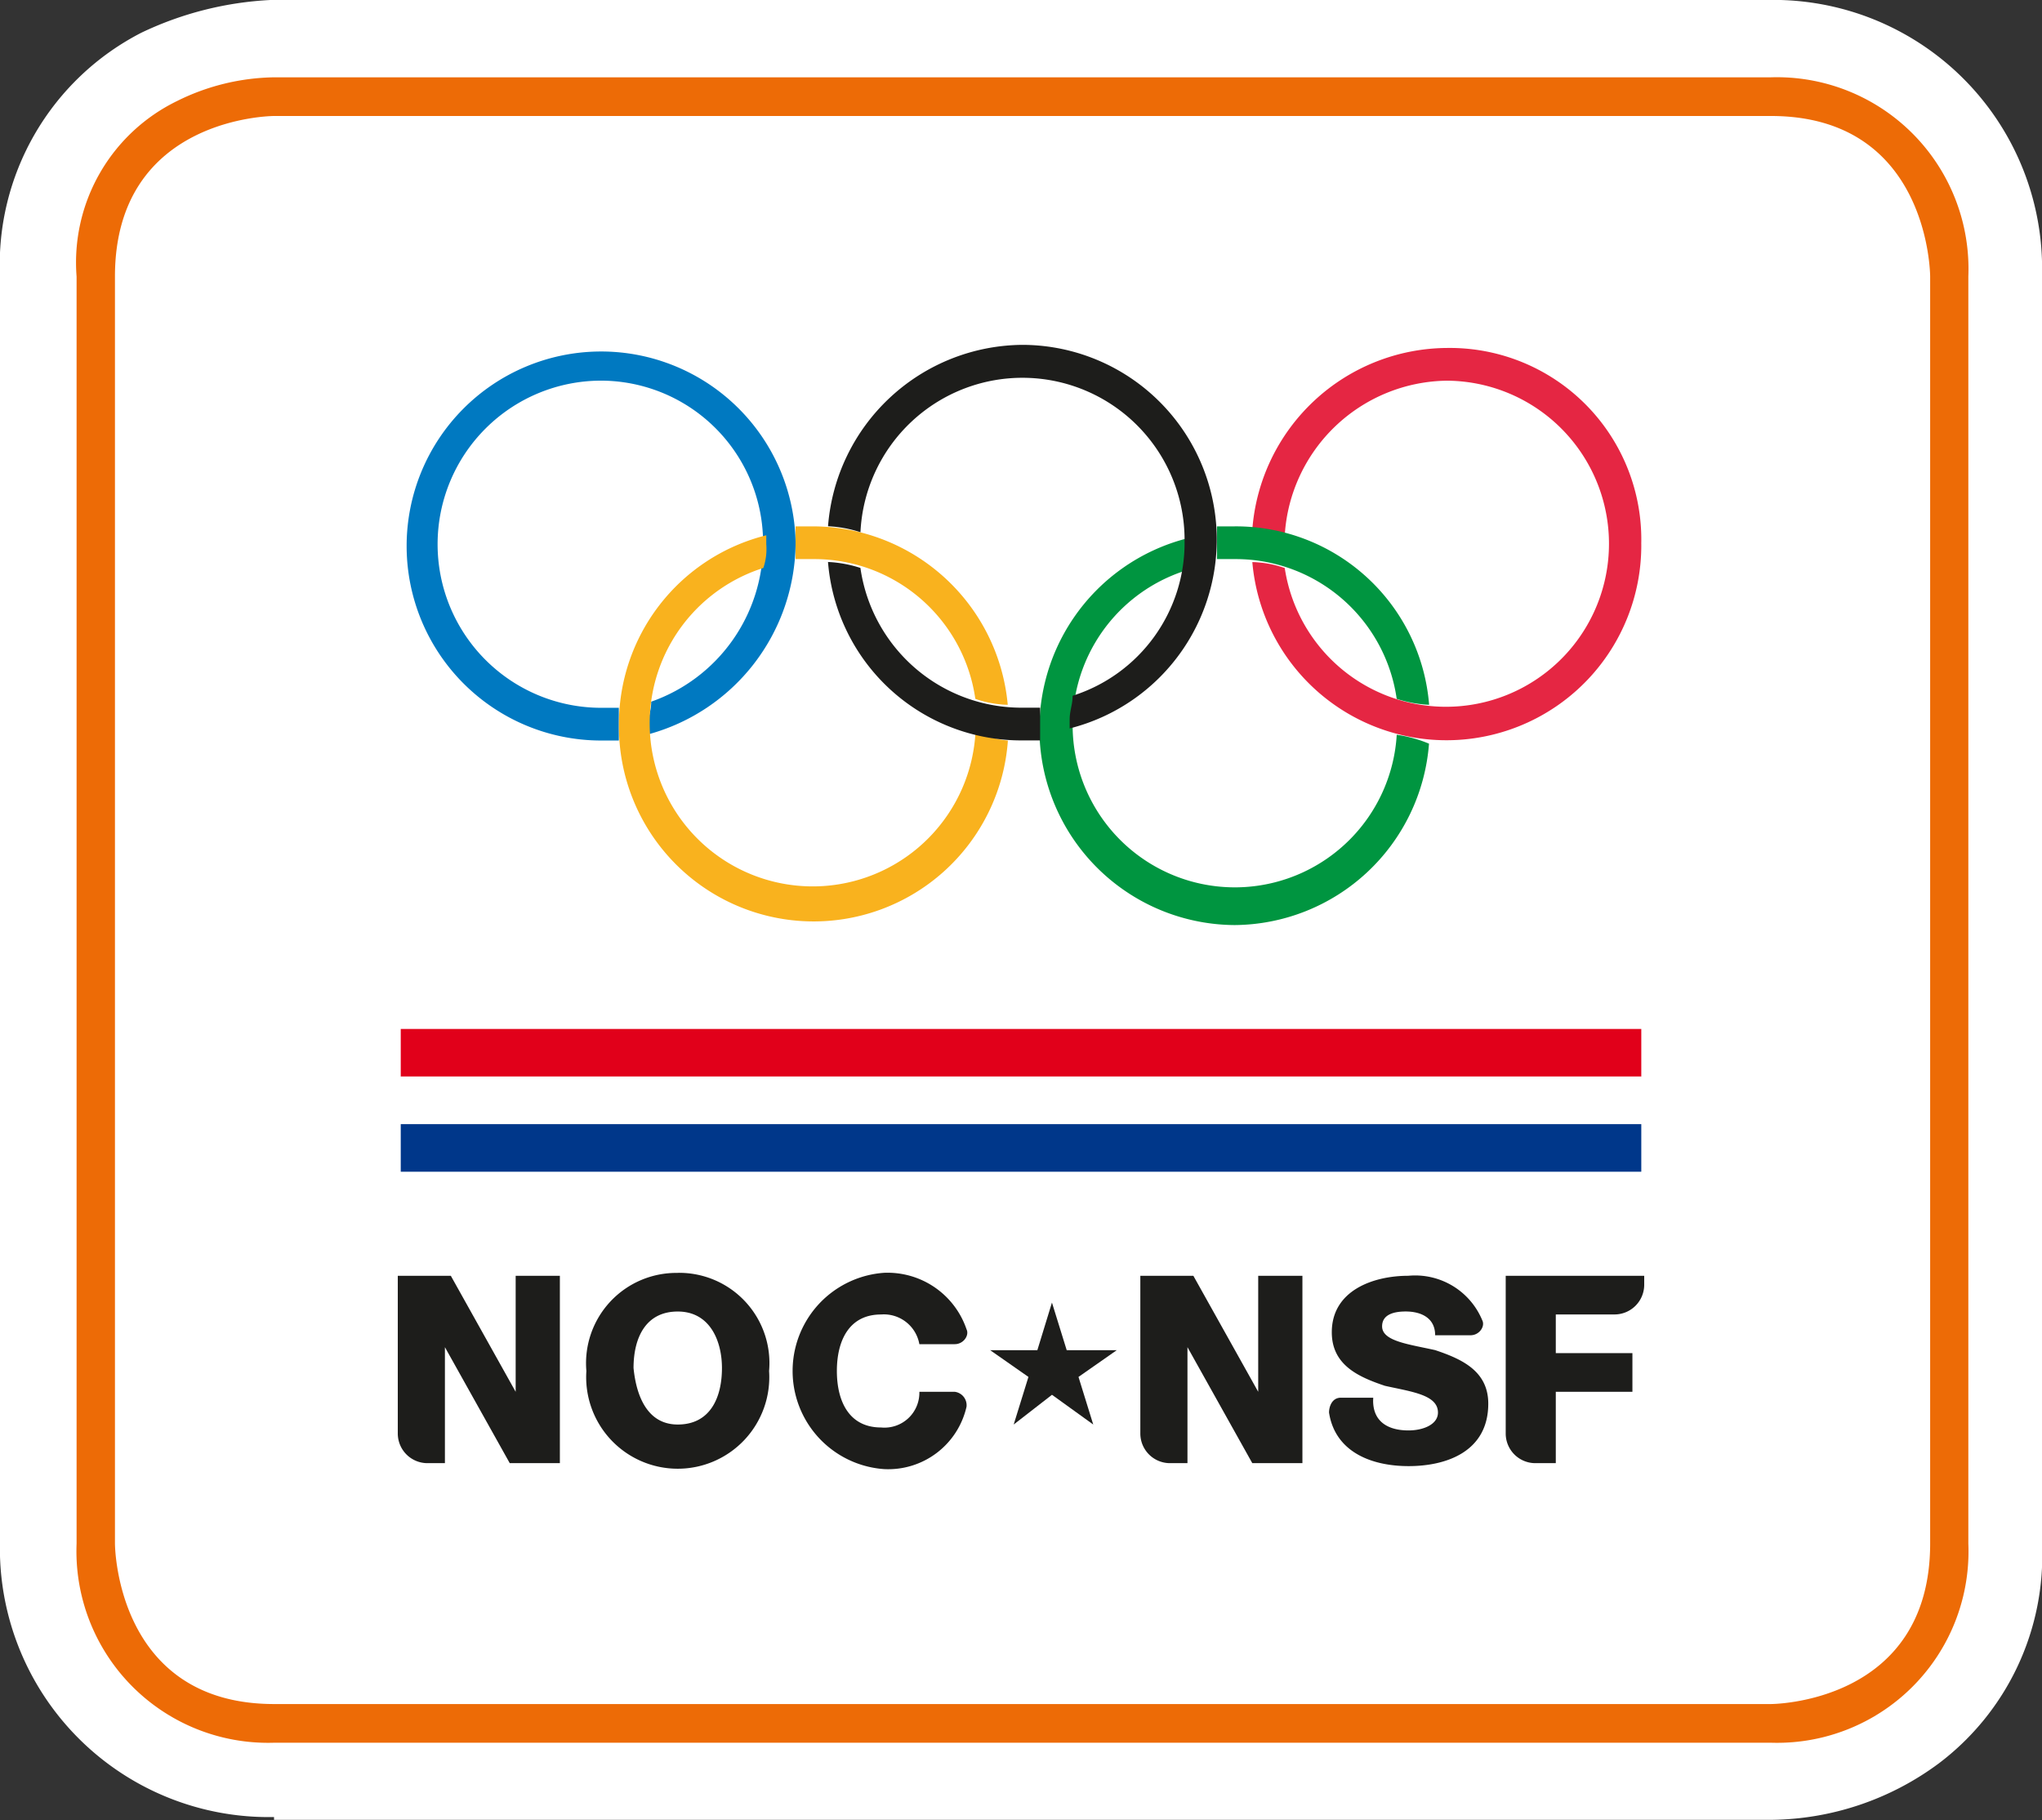
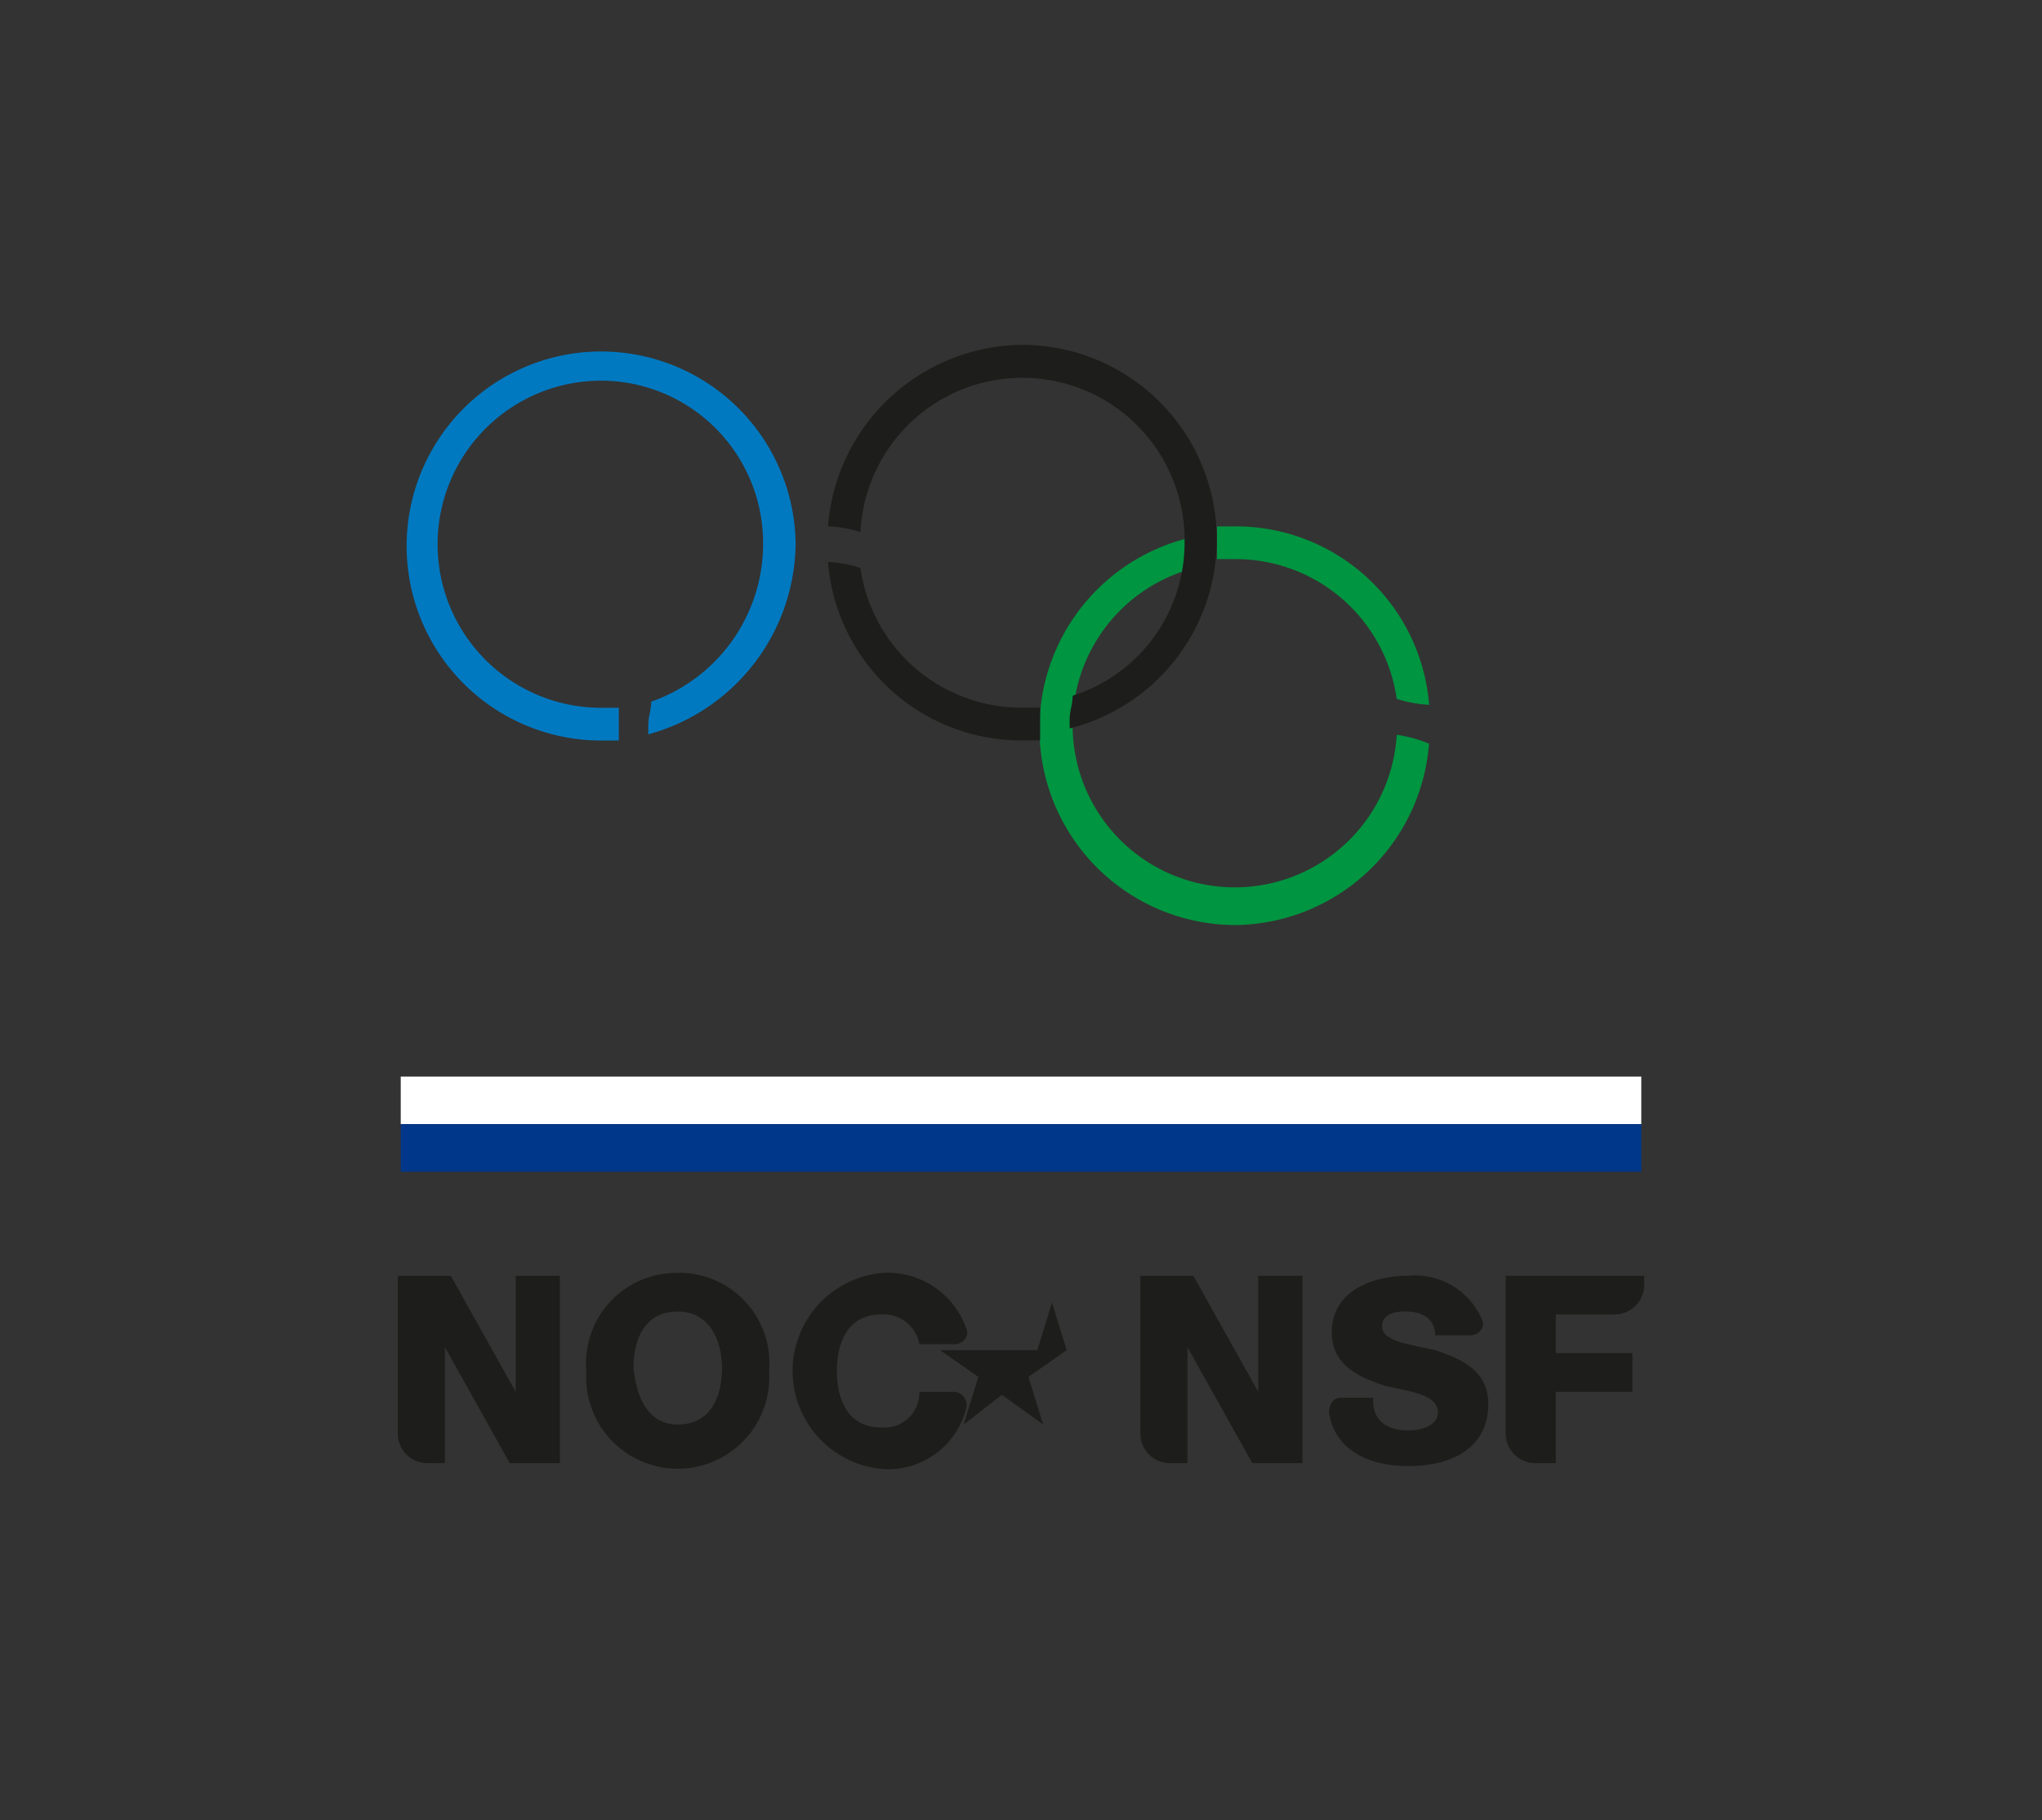
<svg xmlns="http://www.w3.org/2000/svg" width="53.859" height="48" viewBox="0 0 53.859 48">
  <rect x="0" y="0" width="53.859" height="48" fill="#333333" stroke="none" />
  <g id="Homepage---Mobiel" transform="translate(-2.542 -2.527)">
    <g id="Organisms-_-Navigation-_-nav--mobile" data-name="Organisms-/-Navigation-/-nav--mobile" transform="translate(2.542 2.527)">
      <g id="Atoms-_-Logo-_-Primary-Atoms-_-Logo-_-Full-Color" data-name="Atoms-/-Logo-/-Primary-Atoms-/-Logo-/-Full-Color" transform="translate(0)">
        <g id="NOCNSF_LOGO_RGB" transform="translate(0)">
-           <path id="Path" d="M10.15,50.87a7.089,7.089,0,0,1-7.228-7.294V10.243A6.874,6.874,0,0,1,6.652,3.811a8.935,8.935,0,0,1,3.42-.863H49.553a7.089,7.089,0,0,1,7.228,7.294V43.654a6.868,6.868,0,0,1-2.72,5.8,7.532,7.532,0,0,1-4.43,1.49H10.15Z" transform="translate(-2.922 -2.949)" fill="#fff" />
-           <path id="Shape" d="M49.377,4.731H9.9a5.928,5.928,0,0,0-2.565.627A4.734,4.734,0,0,0,4.688,9.986V43.4A5.054,5.054,0,0,0,9.9,48.653H49.377A5.047,5.047,0,0,0,54.584,43.4V9.986a5.054,5.054,0,0,0-5.207-5.255Zm4.2,38.667c0,4.235-4.2,4.235-4.2,4.235H9.9c-4.2,0-4.2-4.235-4.2-4.235V9.986c0-4.235,4.2-4.235,4.2-4.235H49.377c4.2,0,4.2,4.235,4.2,4.235Z" transform="translate(-2.668 -2.692)" fill="#ed6b06" />
          <path id="Path-2" data-name="Path" d="M22.558,16.148a5.13,5.13,0,1,0-5.129,5.177h.466v-.863h-.466a4.314,4.314,0,0,1,0-8.628A4.282,4.282,0,0,1,21.7,16.148,4.407,4.407,0,0,1,18.749,20.3c0,.235-.078.392-.078.627v.235a5.264,5.264,0,0,0,3.886-5.02" transform="translate(-1.573 -1.795)" fill="#0079c1" />
-           <path id="Path-3" data-name="Path" d="M42.059,16.148a5.139,5.139,0,0,1-10.259.471,2.77,2.77,0,0,1,.855.157,4.3,4.3,0,1,0,4.275-4.941,4.34,4.34,0,0,0-4.275,4.078,3.281,3.281,0,0,0-.855-.157,5.181,5.181,0,0,1,5.129-4.784,5.052,5.052,0,0,1,5.129,5.176" transform="translate(1.231 -1.795)" fill="#e52643" />
          <path id="Shape-2" data-name="Shape" d="M32.037,15.948a4.293,4.293,0,0,1,4.275,3.686,3.281,3.281,0,0,0,.855.157,5.113,5.113,0,0,0-5.129-4.706h-.466v.863h.466m4.275,4.627a4.278,4.278,0,1,1-5.6-4.314c0-.235.078-.392.078-.627V15.4a5.18,5.18,0,0,0,1.244,10.2,5.181,5.181,0,0,0,5.129-4.784,3.482,3.482,0,0,0-.855-.235" transform="translate(0.527 -1.203)" fill="#009540" />
-           <path id="Shape-3" data-name="Shape" d="M21.854,15.948v-.863h.466a5.174,5.174,0,0,1,5.13,4.706,2.775,2.775,0,0,1-.855-.157,4.293,4.293,0,0,0-4.275-3.686h-.466m5.6,4.784a5.136,5.136,0,0,1-10.259-.392,5.127,5.127,0,0,1,3.886-5.02v.235a1.541,1.541,0,0,1-.078.627A4.3,4.3,0,1,0,26.6,20.5a2.736,2.736,0,0,0,.855.235" transform="translate(-0.87 -1.203)" fill="#f9b21e" />
          <path id="Shape-4" data-name="Shape" d="M27.145,10.9a5.181,5.181,0,0,0-5.129,4.784,3.277,3.277,0,0,1,.855.157,4.277,4.277,0,0,1,8.549.235,4.233,4.233,0,0,1-2.953,4.078c0,.235-.078.392-.078.627v.235A5.136,5.136,0,0,0,27.145,10.9m0,9.569a4.293,4.293,0,0,1-4.275-3.686,3.277,3.277,0,0,0-.855-.157,5.113,5.113,0,0,0,5.129,4.706h.466v-.863h-.466" transform="translate(-0.176 -1.805)" fill="#1d1d1b" />
-           <rect id="Rectangle" width="32.72" height="1.255" transform="translate(10.57 27.137)" fill="#e1001a" />
          <rect id="Rectangle-2" data-name="Rectangle" width="32.72" height="1.255" transform="translate(10.57 28.392)" fill="#fff" />
          <rect id="Rectangle-3" data-name="Rectangle" width="32.72" height="1.255" transform="translate(10.57 29.647)" fill="#00378a" />
          <path id="Shape-5" data-name="Shape" d="M12.173,32.376h1.321l1.71,3.059h0V32.376h1.166v4.941H15.048l-1.71-3.059h0v3.059h-.466a.782.782,0,0,1-.777-.784V32.376Zm7.306-.078a2.379,2.379,0,0,1,2.409,2.588,2.415,2.415,0,1,1-4.819,0A2.381,2.381,0,0,1,19.478,32.3Zm0,4c.855,0,1.166-.706,1.166-1.49,0-.706-.311-1.49-1.166-1.49s-1.166.706-1.166,1.49c.078.784.389,1.49,1.166,1.49Zm6.373-2.118a.951.951,0,0,0-1.01-.784c-.855,0-1.166.706-1.166,1.49s.311,1.49,1.166,1.49a.921.921,0,0,0,1.01-.941h.933a.358.358,0,0,1,.311.392,2.117,2.117,0,0,1-2.176,1.647,2.595,2.595,0,0,1,0-5.177,2.2,2.2,0,0,1,2.176,1.49c.078.157-.078.392-.311.392ZM37.82,35.67c0,.549.389.784.933.784.389,0,.777-.157.777-.471,0-.471-.7-.549-1.4-.706-.7-.235-1.4-.549-1.4-1.412,0-1.1,1.088-1.49,2.021-1.49A1.916,1.916,0,0,1,40.7,33.552c.078.157-.078.392-.311.392h-.933c0-.471-.389-.627-.777-.627-.311,0-.622.078-.622.392,0,.392.7.471,1.4.627.7.235,1.4.549,1.4,1.412,0,1.255-1.088,1.647-2.1,1.647s-1.943-.392-2.1-1.412c0-.157.078-.392.311-.392h.855Zm3.575-3.294H44.97v.235a.783.783,0,0,1-.777.784H42.638v1.02h2.021v1.02H42.638v1.882h-.544a.782.782,0,0,1-.777-.784V32.376Zm-9.637,0h1.321l1.71,3.059h0V32.376h1.166v4.941H34.633l-1.71-3.059h0v3.059h-.466a.782.782,0,0,1-.777-.784V32.376Z" transform="translate(-1.603 1.271)" fill="#1d1d1b" />
-           <path id="Path-4" data-name="Path" d="M27.385,32.983l.389,1.255h1.321l-1.01.706.389,1.255-1.088-.784-1.01.784.389-1.255-1.01-.706H27Z" transform="translate(0.361 1.37)" fill="#1d1d1b" />
+           <path id="Path-4" data-name="Path" d="M27.385,32.983l.389,1.255l-1.01.706.389,1.255-1.088-.784-1.01.784.389-1.255-1.01-.706H27Z" transform="translate(0.361 1.37)" fill="#1d1d1b" />
        </g>
      </g>
    </g>
  </g>
</svg>